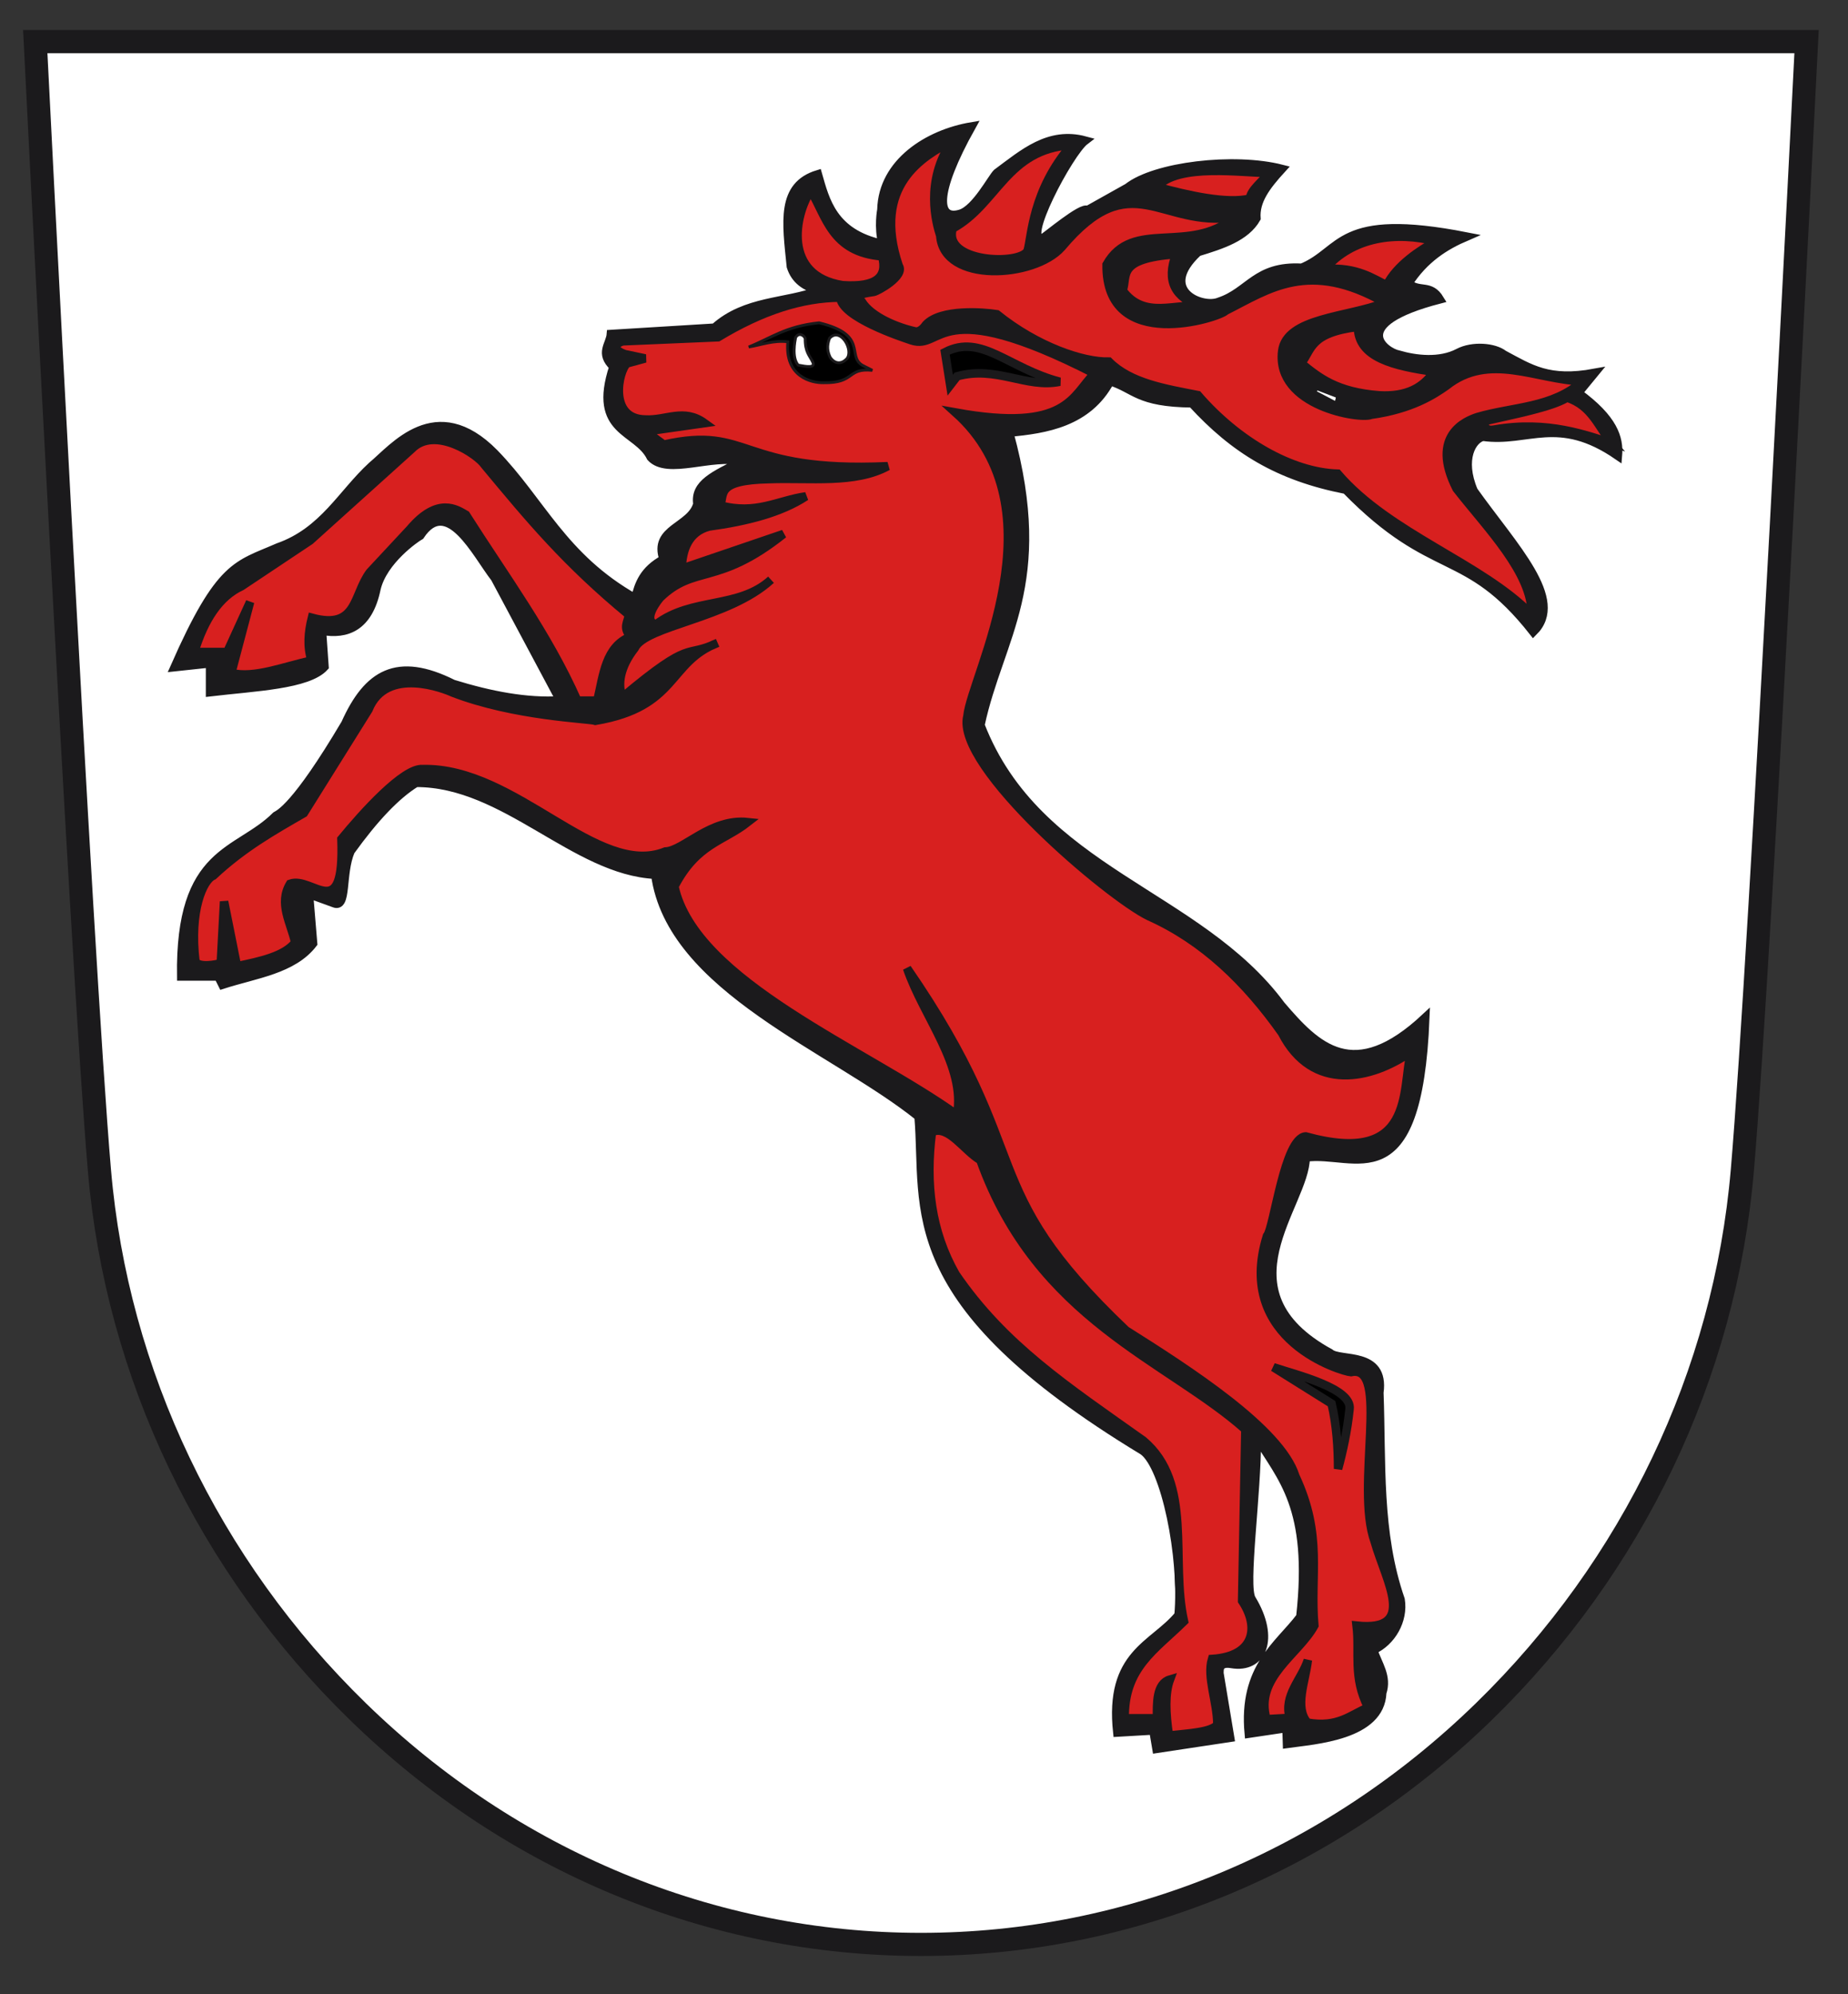
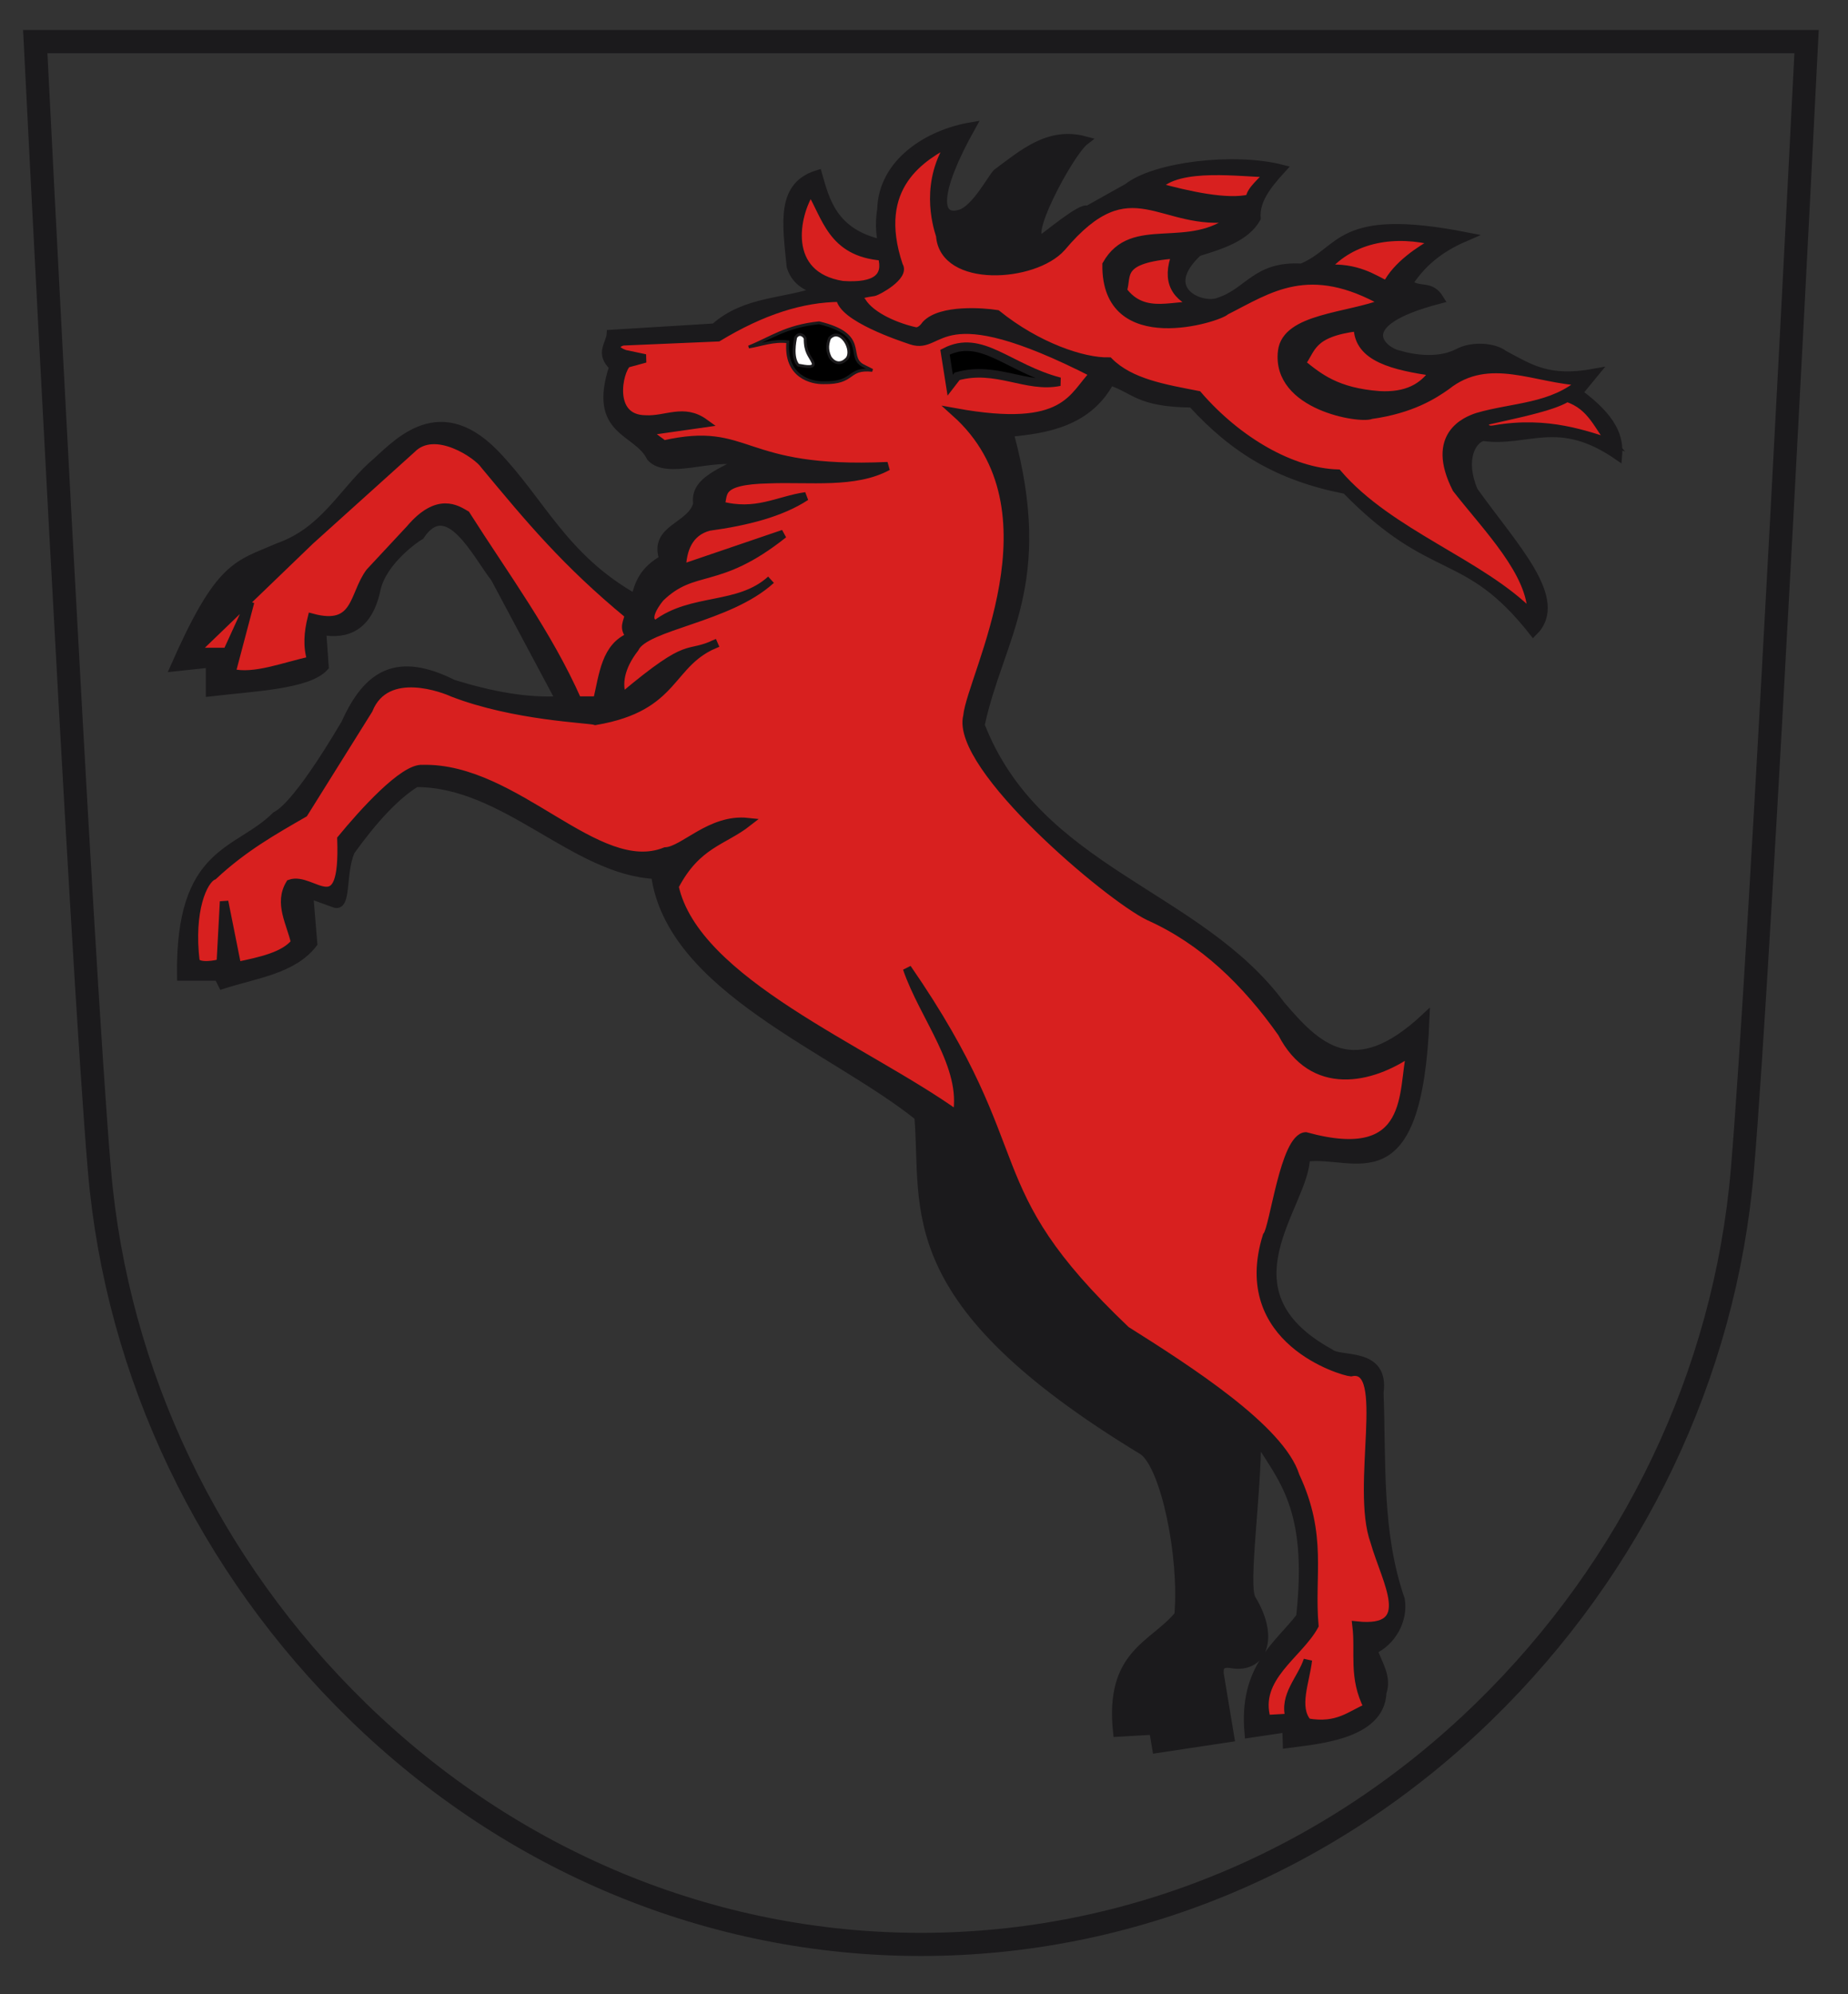
<svg xmlns="http://www.w3.org/2000/svg" xmlns:ns1="http://sodipodi.sourceforge.net/DTD/sodipodi-0.dtd" xmlns:ns2="http://www.inkscape.org/namespaces/inkscape" version="1.0" width="652.065" height="703.493" id="svg2784" ns1:version="0.32" ns2:version="0.46" ns1:docname="Wappen_Dürbheim.svg" ns2:output_extension="org.inkscape.output.svg.inkscape">
  <rect width="100%" height="100%" fill="#333333" stroke="none" />
  <ns1:namedview ns2:window-height="850" ns2:window-width="1440" ns2:pageshadow="2" ns2:pageopacity="0.0" guidetolerance="10.0" gridtolerance="10.0" objecttolerance="10.0" borderopacity="1.0" bordercolor="#666666" pagecolor="#ffffff" id="base" showgrid="false" ns2:zoom="0.30371607" ns2:cx="706.53132" ns2:cy="621.75374" ns2:window-x="-8" ns2:window-y="-8" ns2:current-layer="svg2784" showguides="true" ns2:guide-bbox="true" />
  <defs id="defs2786">
    <ns2:perspective ns1:type="inkscape:persp3d" ns2:vp_x="0 : 351.74655 : 1" ns2:vp_y="0 : 1000 : 0" ns2:vp_z="652.06458 : 351.74655 : 1" ns2:persp3d-origin="326.03229 : 234.4977 : 1" id="perspective78" />
    <ns2:perspective id="perspective2617" ns2:persp3d-origin="372.04724 : 350.78739 : 1" ns2:vp_z="744.09448 : 526.18109 : 1" ns2:vp_y="0 : 1000 : 0" ns2:vp_x="0 : 526.18109 : 1" ns1:type="inkscape:persp3d" />
  </defs>
-   <path style="fill:#ffffff;fill-opacity:1;fill-rule:nonzero;stroke:#1b1a1c;stroke-opacity:1" id="path255" d="M 12.437,14.68 C 12.437,14.68 28.61,337.555 35.098,413.036 C 41.259,484.745 73.608,552.464 126.184,603.717 C 180.585,656.754 251.167,685.956 324.937,685.956 C 398.703,685.956 469.297,656.754 523.69,603.717 C 576.266,552.464 608.611,484.745 614.768,413.036 C 621.26,337.555 637.445,14.68 637.445,14.68 L 12.437,14.68" />
  <path style="fill:none;stroke:#1b1a1c;stroke-width:8.166;stroke-linecap:butt;stroke-linejoin:miter;stroke-miterlimit:4;stroke-dasharray:none;stroke-opacity:1" id="path393" d="M 12.437,14.68 C 12.437,14.68 28.61,337.555 35.098,413.036 C 41.259,484.745 73.608,552.464 126.184,603.717 C 180.585,656.754 251.167,685.956 324.937,685.956 C 398.703,685.956 469.297,656.754 523.69,603.717 C 576.266,552.464 608.611,484.745 614.768,413.036 C 621.26,337.555 637.445,14.68 637.445,14.68 L 12.437,14.68 z" />
  <path style="fill:#1b1a1c;fill-rule:evenodd;stroke:#1b1a1c;stroke-width:3;stroke-linecap:butt;stroke-linejoin:miter;stroke-opacity:1;stroke-miterlimit:4;stroke-dasharray:none;fill-opacity:1" d="M 231.218,308.587 C 236.666,348.722 294.012,369.712 324.13,393.898 C 326.872,427.03 315.842,458.84 403.332,511.824 C 411.152,517.424 417.672,549.358 415.864,569.771 C 406.935,580.587 391.201,583.253 394.254,611.21 L 406.979,610.469 L 408.077,616.967 L 434.047,613.048 L 430.235,590.12 C 430.458,589.886 429.425,586.126 434.529,587.012 C 445.39,588.897 450.092,578.024 441.632,564.123 C 438.785,559.554 443.601,526.95 443.466,507.04 C 452.143,521.47 463.145,531.531 458.832,570.382 C 451.246,580.436 438.459,588.207 440.641,611.609 L 453.954,609.627 L 454.13,615.21 C 463.981,613.823 487.078,612.439 487.709,597.173 C 489.601,591.509 486.289,587.258 484.528,582.116 C 490.956,579.2 495.382,571.663 494.189,564.31 C 485.999,540.722 487.606,515.909 486.691,491.282 C 488.746,476.456 472.748,480.417 469.304,477.331 C 429.166,455.388 460.651,425.029 460.704,408.35 C 478.03,405.833 500.33,424.585 502.91,359.014 C 477.588,382.654 464.594,369.312 452.038,354.654 C 422.698,314.955 366.062,307.595 345.933,255.816 C 352.551,224.845 370.752,206.181 356.107,152.617 C 368.886,151.44 383.85,149.152 391.704,134.463 C 400.515,137.274 401.412,142.064 420.61,142.279 C 435.587,158.618 451.156,168.135 474.909,172.774 C 505.91,204.48 517.16,192.6 541.029,222.905 C 552.501,211.573 534.099,193.026 519.968,173.159 C 515.2,161.908 519.52,154.94 523.259,154.071 C 539.129,156.31 549.701,146.188 570.869,160.79 C 571.411,154.562 569.364,147.759 556.854,138.631 L 562.668,131.556 C 546.432,134.543 540.041,130.107 530.527,125.029 C 527.26,122.458 519.571,121.811 514.58,124.44 C 508.079,127.864 499.547,126.907 493.42,125.087 C 488.99,124.288 474.543,114.287 508.041,105.592 C 504.679,100.061 501.058,103.256 496.926,100.036 C 502.565,91.306 509.766,86.74 517.444,83.446 C 471.747,74.491 473.899,88.503 459.305,94.477 C 443.143,93.588 440.71,102.979 430.151,106.448 C 424.237,108.953 408.14,102.512 422.711,88.919 C 431.184,86.333 439.531,83.638 443.317,77.035 C 442.861,70.879 446.671,65.75 452.292,59.593 C 435.36,55.256 407.547,58.583 397.915,66.178 L 383.724,74.128 C 381.892,72.592 368.951,83.6 368.096,83.884 C 359.95,86.593 377.22,53.87 382.869,49.59 C 370.072,46.141 361.088,54.131 351.747,61.047 C 349.97,62.79 344.282,73.741 338.897,75.409 C 330.65,77.962 329.308,68.728 342.803,44.611 C 327.565,47.156 311.463,57.283 311.02,73.877 C 311.015,74.086 309.819,79.996 311.396,86.074 C 293.88,82.314 291.21,70.683 288.576,61.494 C 275.441,65.485 277.479,78.295 279.072,94.028 C 280.551,98.723 284.147,101.302 289.203,102.421 C 277.089,106.998 263.181,105.737 252.125,115.608 L 215.567,117.845 C 215.281,121.567 211.414,124.573 216.462,129.361 C 208.727,152.774 224.876,151.536 229.653,161.338 C 235.545,167.781 251.414,160.076 261.63,162.792 C 252.117,167.677 245.027,170.565 246.089,177.8 C 243.84,186.056 230.342,186.351 234.143,197.297 C 227.092,201.15 225.355,206.066 224.175,211.093 C 198.543,196.608 191.005,176.954 174.42,159.885 C 153.759,138.882 138.76,158.191 131.262,164.359 C 120.565,174.204 114.15,187.475 98.166,193.091 C 83.628,199.451 77.695,198.832 61.608,235.355 L 74.128,234.013 L 74.128,244.188 C 90.056,242.305 108.711,241.635 114.49,235.242 L 113.596,222.497 C 122.224,224.084 129.999,221.306 132.809,207.766 C 135.138,197.736 146.739,189.778 148.257,188.955 C 157.947,174.393 168.084,195.517 174.643,203.937 L 197.676,247.095 C 185.741,247.804 173.01,245.33 159.885,241.281 C 140.112,231.365 129.718,237.744 121.871,255.257 C 104.293,284.96 98.482,287.129 97.384,287.793 C 83.845,301.343 63.302,299.272 63.954,344.479 L 77.035,344.479 L 78.489,347.386 C 90.031,343.645 103.349,342.124 110.466,332.851 L 109.012,315.409 L 117.831,318.616 C 122.619,320.629 120.266,308.355 123.695,300.271 C 131.976,288.763 139.714,280.517 146.803,276.165 C 178.207,276.079 202.632,307.174 231.218,308.587 z" id="path2693" ns1:nodetypes="cccccccccsccccccccccccccccccccccccccscccccccccccsccscccccccccccccccccccccccccccccccccccccc" />
-   <path style="fill:#ffffff;fill-rule:evenodd;stroke:#1b1a1c;stroke-width:3;stroke-linecap:butt;stroke-linejoin:miter;stroke-opacity:1;stroke-miterlimit:4;stroke-dasharray:none" d="M 464.391,135.961 L 473.114,139.296 L 472.088,143.658 L 462.339,138.527 L 464.391,135.961 z" id="path3465" />
-   <path style="fill:#d8201f;fill-rule:evenodd;stroke:#1b1a1c;stroke-width:3;stroke-linecap:butt;stroke-linejoin:miter;stroke-opacity:1;stroke-miterlimit:4;stroke-dasharray:none;fill-opacity:1" d="M 221.9,216.902 C 221.629,219.362 219.573,221.465 222.556,224.575 C 213.597,228.077 212.904,238.191 210.773,247.155 L 203.714,247.155 C 193.332,223.667 178.042,203.124 164.383,181.603 C 161.153,179.74 154.512,175.088 144.717,186.646 L 130.53,201.875 C 124.544,209.872 126.193,222.31 110.06,217.942 C 108.805,222.973 108.326,228.004 109.925,233.036 C 100.525,235.013 89.668,239.484 81.62,237.405 L 88.242,212.362 L 80.174,230.01 L 68.577,230.01 C 72.071,218.515 77.424,210.429 85.217,206.815 L 109.42,190.679 L 145.222,158.408 C 153.508,149.944 168.721,160.541 170.938,163.955 C 186.808,183.042 199.538,198.464 221.9,216.902 z" id="path3467" ns1:nodetypes="cccccccccccccccccc" />
-   <path style="fill:#d8201f;fill-rule:evenodd;stroke:#1b1a1c;stroke-width:3;stroke-linecap:butt;stroke-linejoin:miter;stroke-opacity:1;stroke-miterlimit:4;stroke-dasharray:none;fill-opacity:1" d="M 328.832,399.39 C 326.479,417.573 328.531,434.384 337.2,449.561 C 354.333,474.621 376.425,489.085 403.412,508.232 C 421.222,523.222 412.855,549.98 417.765,571.986 C 407.485,582.096 396.581,588.393 396.855,606.18 L 408.259,606.18 C 408.195,600.857 407.989,593.913 412.82,592.507 C 411.003,597.396 411.264,604.365 412.455,612.262 C 419.424,611.498 427.373,611.126 429.546,608.444 C 429.513,600.388 425.74,591.572 427.666,585.264 C 443.312,584.234 444.132,573.483 438.281,564.783 L 439.43,504.305 C 411.958,479.905 366.011,465.479 345.918,409.273 C 340.222,405.975 334.527,396.586 328.832,399.39 z" id="path3469" ns1:nodetypes="cccccccccccccc" />
+   <path style="fill:#d8201f;fill-rule:evenodd;stroke:#1b1a1c;stroke-width:3;stroke-linecap:butt;stroke-linejoin:miter;stroke-opacity:1;stroke-miterlimit:4;stroke-dasharray:none;fill-opacity:1" d="M 221.9,216.902 C 221.629,219.362 219.573,221.465 222.556,224.575 C 213.597,228.077 212.904,238.191 210.773,247.155 L 203.714,247.155 C 193.332,223.667 178.042,203.124 164.383,181.603 C 161.153,179.74 154.512,175.088 144.717,186.646 L 130.53,201.875 C 124.544,209.872 126.193,222.31 110.06,217.942 C 108.805,222.973 108.326,228.004 109.925,233.036 C 100.525,235.013 89.668,239.484 81.62,237.405 L 88.242,212.362 L 80.174,230.01 L 68.577,230.01 L 109.42,190.679 L 145.222,158.408 C 153.508,149.944 168.721,160.541 170.938,163.955 C 186.808,183.042 199.538,198.464 221.9,216.902 z" id="path3467" ns1:nodetypes="cccccccccccccccccc" />
  <path style="fill:#d8201f;fill-rule:evenodd;stroke:#1b1a1c;stroke-width:3;stroke-linecap:butt;stroke-linejoin:miter;stroke-opacity:1;stroke-miterlimit:4;stroke-dasharray:none;fill-opacity:1" d="M 286.055,67.246 C 291.579,76.2 293.405,89.055 311.249,90.427 C 313.292,97.649 309.325,101.436 297.29,100.614 C 275.955,97.215 280.479,75.656 286.055,67.246 z" id="path3471" ns1:nodetypes="cccc" />
-   <path style="fill:#d8201f;fill-rule:evenodd;stroke:#1b1a1c;stroke-width:3;stroke-linecap:butt;stroke-linejoin:miter;stroke-opacity:1;stroke-miterlimit:4;stroke-dasharray:none;fill-opacity:1" d="M 378.026,51.191 C 355.198,52.551 351.854,72.084 336.149,80.618 C 332.592,92.648 359.654,93.696 362.558,88.541 C 364.086,83.525 364.103,67.342 378.026,51.191 z" id="path3473" ns1:nodetypes="cccc" />
  <path style="fill:#d8201f;fill-rule:evenodd;stroke:#1b1a1c;stroke-width:3;stroke-linecap:butt;stroke-linejoin:miter;stroke-opacity:1;stroke-miterlimit:4;stroke-dasharray:none;fill-opacity:1" d="M 408.207,65.905 C 419.13,68.934 433.12,72.046 441.03,70.055 C 441.273,67.037 445.455,64.018 447.821,61 C 438.427,61.066 415.849,57.442 408.207,65.905 z" id="path3475" ns1:nodetypes="cccc" />
  <path style="fill:#d8201f;fill-rule:evenodd;stroke:#1b1a1c;stroke-width:3;stroke-linecap:butt;stroke-linejoin:miter;stroke-opacity:1;stroke-miterlimit:4;stroke-dasharray:none;fill-opacity:1" d="M 414.998,89.673 C 411.365,99.1 414.526,104.958 423.676,108.159 C 415.032,106.688 403.881,112.946 396.135,102.5 C 397.955,97.107 393.908,91.285 414.998,89.673 z" id="path3477" ns1:nodetypes="cccc" />
  <path style="fill:#d8201f;fill-rule:evenodd;stroke:#1b1a1c;stroke-width:3;stroke-linecap:butt;stroke-linejoin:miter;stroke-opacity:1;stroke-miterlimit:4;stroke-dasharray:none;fill-opacity:1" d="M 467.439,94.955 C 478.835,93.951 484.923,98.618 489.321,100.614 C 492.795,93.603 501.19,88.134 506.675,85.146 C 492.803,81.574 477.288,83.441 467.439,94.955 z" id="path3479" ns1:nodetypes="cccc" />
  <path style="fill:#d8201f;fill-rule:evenodd;stroke:#1b1a1c;stroke-width:3;stroke-linecap:butt;stroke-linejoin:miter;stroke-opacity:1;stroke-miterlimit:4;stroke-dasharray:none;fill-opacity:1" d="M 479.134,115.327 C 462.182,117.399 462.917,123.26 459.139,128.154 C 465.383,133.232 471.601,138.322 486.68,139.473 C 496.412,140.024 502.212,136.644 505.921,131.173 C 492.019,129.088 479.192,126.312 479.134,115.327 z" id="path3481" ns1:nodetypes="ccccc" />
  <path style="fill:#d8201f;fill-rule:evenodd;stroke:#1b1a1c;stroke-width:3;stroke-linecap:butt;stroke-linejoin:miter;stroke-opacity:1;stroke-miterlimit:4;stroke-dasharray:none;fill-opacity:1" d="M 552.917,140.293 C 547.478,143.647 534.204,146.163 524.082,148.513 C 523.889,148.745 523.016,152.286 527.193,151.551 C 546.319,148.188 559.986,153.71 568.804,156.342 C 564.112,151.038 561.899,143.146 552.917,140.293 z" id="path3483" ns1:nodetypes="ccscc" />
  <path style="fill:#d8201f;fill-rule:evenodd;stroke:#1b1a1c;stroke-width:3;stroke-linecap:butt;stroke-linejoin:miter;stroke-opacity:1;stroke-miterlimit:4;stroke-dasharray:none;fill-opacity:1" d="M 304.059,106.381 C 307.419,111.858 316.785,115.625 323.215,116.978 C 324.804,116.966 326.057,115.512 326.764,114.509 C 332.04,108.927 346.993,110.105 351.746,110.864 C 365.966,122.318 382.17,127.802 391.282,127.575 C 398.841,135.142 410.892,137.096 422.666,139.395 C 436.744,155.683 455.795,166.605 471.984,167.111 C 490.258,188.423 522.932,198.767 540.458,216.836 C 540.733,202.151 524.622,186.101 513.965,172.409 C 504.342,153.527 517.411,148.414 521.302,147.139 C 533.835,143.438 547.79,144.002 558.392,134.504 C 542.284,134.062 525.44,124.039 510.297,136.134 C 505.81,139.292 498.04,144.326 483.804,146.324 C 480.201,148.005 450.126,143.384 452.42,123.907 C 453.834,111.972 475.709,111.973 488.695,106.788 C 461.814,91.475 447.806,101.909 432.448,109.641 C 430.468,111.981 390.041,125.068 390.467,93.338 C 399.67,76.968 419.557,90.069 435.709,76.627 C 409.305,80.596 399.364,57.749 374.571,87.224 C 364.925,98.084 332.993,100.107 331.774,83.148 C 330.419,78.989 326.099,64.003 335.899,49.736 C 325.49,55.218 307.592,65.461 317.101,93.746 C 319.498,97.321 309.733,102.695 308.331,102.965 C 306.572,103.304 300.208,103.763 304.059,106.381 z" id="path3485" ns1:nodetypes="ccccccccccccccccccccccsc" />
  <path style="fill:#d8201f;fill-rule:evenodd;stroke:#1b1a1c;stroke-width:3;stroke-linecap:butt;stroke-linejoin:miter;stroke-opacity:1;stroke-miterlimit:4;stroke-dasharray:none;fill-opacity:1" d="M 296.501,104.998 C 297.06,111.897 317.772,118.797 321.656,120.091 C 332.844,123.734 330.17,103.127 386.152,131.779 C 378.367,139.497 376.702,152.7 337.138,145.516 C 375.338,179.763 342.753,238.317 341.356,252.66 C 336.919,270.464 391.177,316.414 405.456,323.259 C 424.67,331.862 439.667,346.49 452.354,364.418 C 463.17,385.51 483.92,380.82 497.813,371.092 C 494.591,384.515 499.278,411.553 460.717,400.91 C 453.135,401.385 449.595,433.11 447.044,436.05 C 435.537,473.01 473.954,483.904 476.671,484.069 C 490.734,480.88 477.975,524.374 485.045,543.839 C 489.029,557.937 500.361,575.802 478.673,573.489 C 479.842,583.07 477.249,591.711 482.764,602.379 C 476.44,604.98 472.147,609.613 461.32,607.712 C 456.665,602.242 460.578,593.345 461.477,585.653 C 459.292,592.432 452.798,598.133 455.105,606.035 L 446.875,606.493 C 442.61,591.842 458.152,583.753 463.758,573.489 C 462.165,555.604 466.935,541.846 457.061,520.752 C 451.914,504.125 419.38,483.252 397.302,469.345 C 342.859,417.582 366.388,408.758 320.069,341.61 C 325.942,358.842 340.913,376.075 337.689,393.308 C 305.363,370.113 245.302,346.399 237.961,312.72 C 245.84,297.584 255.16,296.863 263.869,290.031 C 250.731,288.609 241.21,300.168 234.786,300.399 C 210.758,310.089 182.068,270.534 149.099,271.321 C 142.42,270.817 128.135,286.69 120.484,295.994 C 121.592,326.676 110.291,308.917 102.359,311.787 C 98.173,318.687 102.619,325.587 104.155,332.487 C 100.35,337.299 92.03,339.102 83.628,340.85 L 79.067,318.042 L 77.91,339.762 C 76.458,340.29 70.262,341.482 68.959,339.226 C 66.781,321.277 71.641,310.404 75.266,308.919 C 85.909,298.973 96.553,293.012 107.196,286.871 L 130.004,250.379 C 136.323,234.687 157.254,243.178 159.654,244.297 C 181.522,252.774 207.892,253.501 210.122,254.283 C 239.237,249.345 235.539,233.688 253.166,226.811 C 241.38,232.456 244.761,224.821 219.612,245.939 C 217.853,241.512 218.697,235.434 223.931,228.677 C 227.756,220.629 257.089,218.253 272.051,204.521 C 260.604,214.927 244.178,210.619 231.482,220.262 C 227.278,219.211 230.296,214.08 232.863,210.915 C 245.038,199.055 253.1,206.961 276.44,188.383 L 240.536,200.617 C 240.725,193.985 242.904,187.701 250.125,185.757 C 263.584,183.921 275.564,180.854 284.337,175.113 C 274.459,176.531 266.738,181.722 254.081,178.276 C 255.762,174.52 252.261,169.401 271.412,169.031 C 285.843,168.495 301.667,170.748 313.227,164.47 C 260.461,166.858 264.887,149.93 234.16,156.867 C 231.768,154.779 226.253,152.17 232.639,151.545 L 248.605,149.265 C 241.255,143.923 235.082,148.407 227.732,147.986 C 214.594,147.852 218.165,130.928 221.235,128.201 L 227.663,126.457 L 220.475,124.936 C 214.635,122.832 218.477,120.285 220.475,120.375 L 253.352,118.973 C 268.836,109.625 282.871,105.074 296.501,104.998 z" id="path3487" ns1:nodetypes="cccccccccccccccccccccccccccccccccccccccccccccccccccccccccccccc" />
-   <path style="fill:#000000;fill-rule:evenodd;stroke:#1b1a1c;stroke-width:3;stroke-linecap:butt;stroke-linejoin:miter;stroke-opacity:1;stroke-miterlimit:4;stroke-dasharray:none" d="M 449.313,482.338 L 469.84,495.182 C 471.612,502.602 472.146,511.051 472.138,518.196 C 473.819,511.993 475.382,504.886 476.191,497.114 C 477.141,489.81 457.929,485.205 449.313,482.338 z" id="path3489" ns1:nodetypes="ccccc" />
  <path style="fill:#000000;fill-rule:evenodd;stroke:#1b1a1c;stroke-width:3;stroke-linecap:butt;stroke-linejoin:miter;stroke-opacity:1;stroke-miterlimit:4;stroke-dasharray:none" d="M 333.448,124.249 L 335.287,135.895 L 337.717,132.753 C 351.569,128.918 362.148,137.095 373.904,134.669 C 355.653,129.868 346.337,117.582 333.448,124.249 z" id="path3491" ns1:nodetypes="ccccc" />
  <path style="fill:#000000;fill-rule:evenodd;stroke:#1b1a1c;stroke-width:1px;stroke-linecap:butt;stroke-linejoin:miter;stroke-opacity:1" d="M 264.184,122.41 C 272.06,119.26 277.247,115.09 289.004,113.88 C 306.549,118.089 298.628,125.601 304.333,128.884 L 307.81,130.647 C 298.684,129.714 301.934,135.233 290.56,135.019 C 286.342,135.119 276.873,132.937 277.976,120.571 C 272.857,119.966 268.723,121.66 264.184,122.41 z" id="path3493" ns1:nodetypes="ccccccc" />
  <path style="fill:#ffffff;fill-rule:evenodd;stroke:#1b1a1c;stroke-width:1px;stroke-linecap:butt;stroke-linejoin:miter;stroke-opacity:1" d="M 284.105,119.345 C 283.556,118.148 281.858,117.239 280.734,119.039 C 280.491,120.333 279.29,126.15 281.635,128.808 C 284.691,129.389 287.562,129.848 286.864,127.927 C 285.761,125.47 284.046,124.359 284.105,119.345 z" id="path3495" ns1:nodetypes="ccccc" />
  <path style="fill:#ffffff;fill-rule:evenodd;stroke:#1b1a1c;stroke-width:1px;stroke-linecap:butt;stroke-linejoin:miter;stroke-opacity:1" d="M 292.687,119.345 C 291.656,122.094 291.977,124.085 292.936,126.088 C 294.692,128.606 297.022,128.429 298.778,126.587 C 301.397,123.586 296.55,115.127 292.687,119.345 z" id="path3497" ns1:nodetypes="cccc" />
</svg>